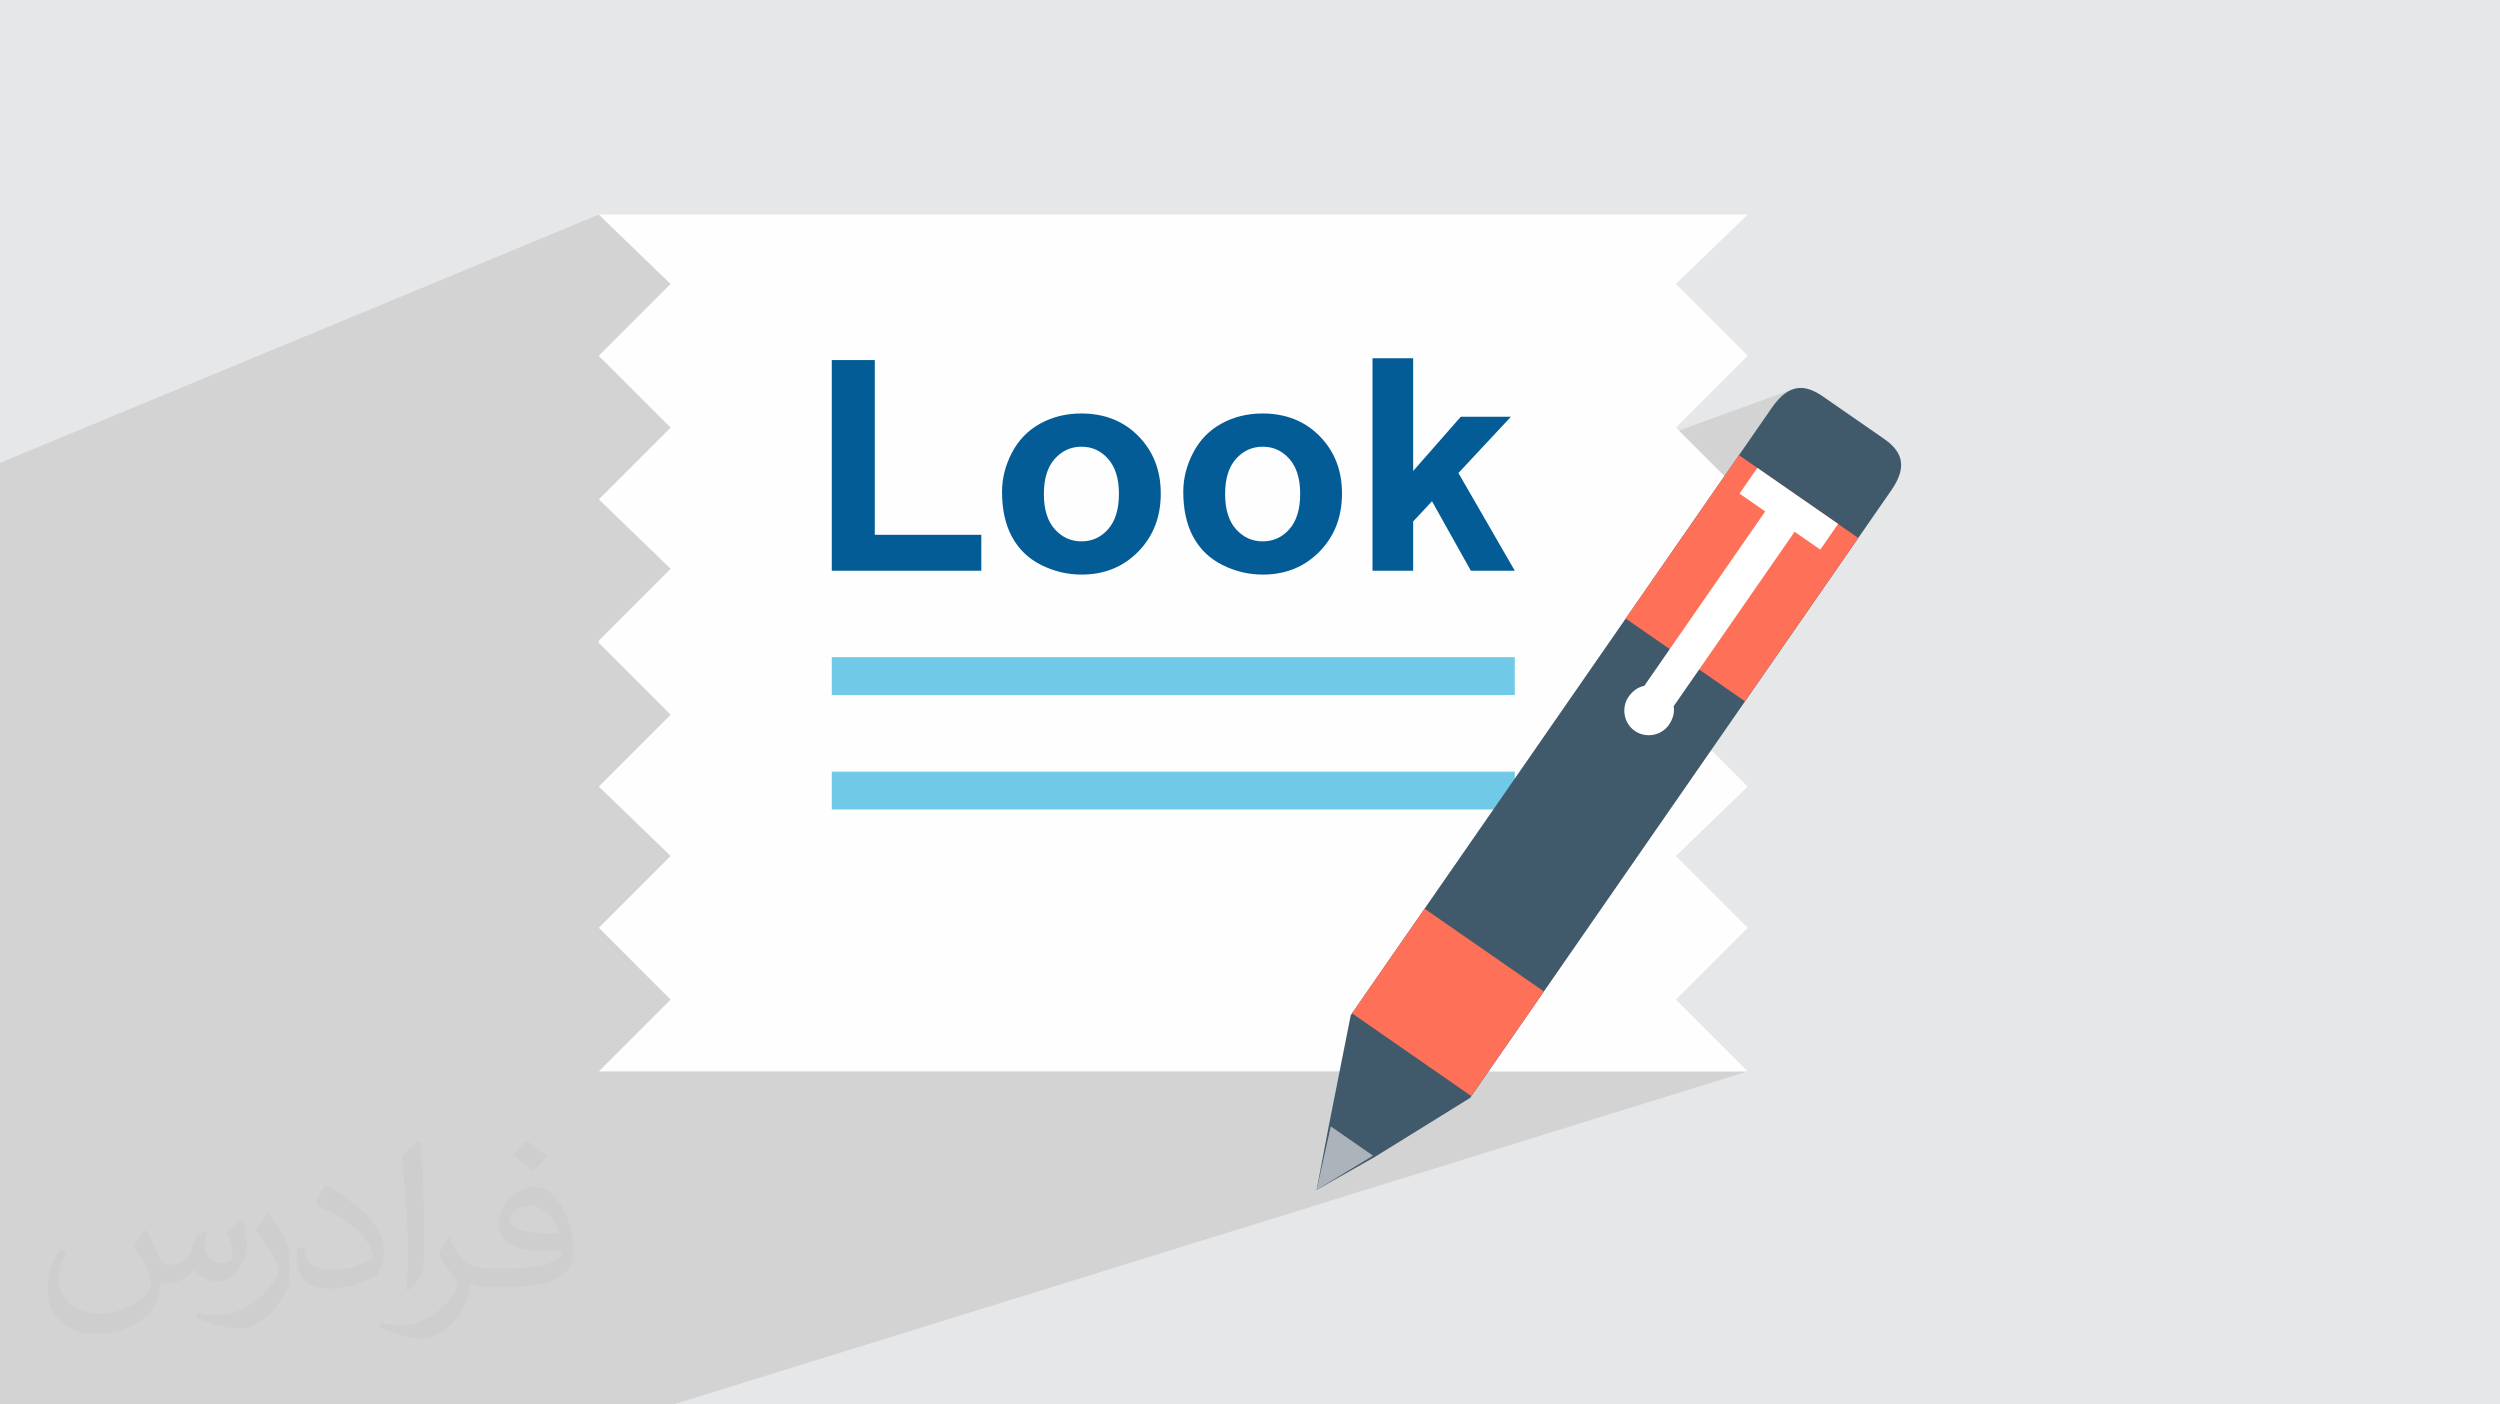
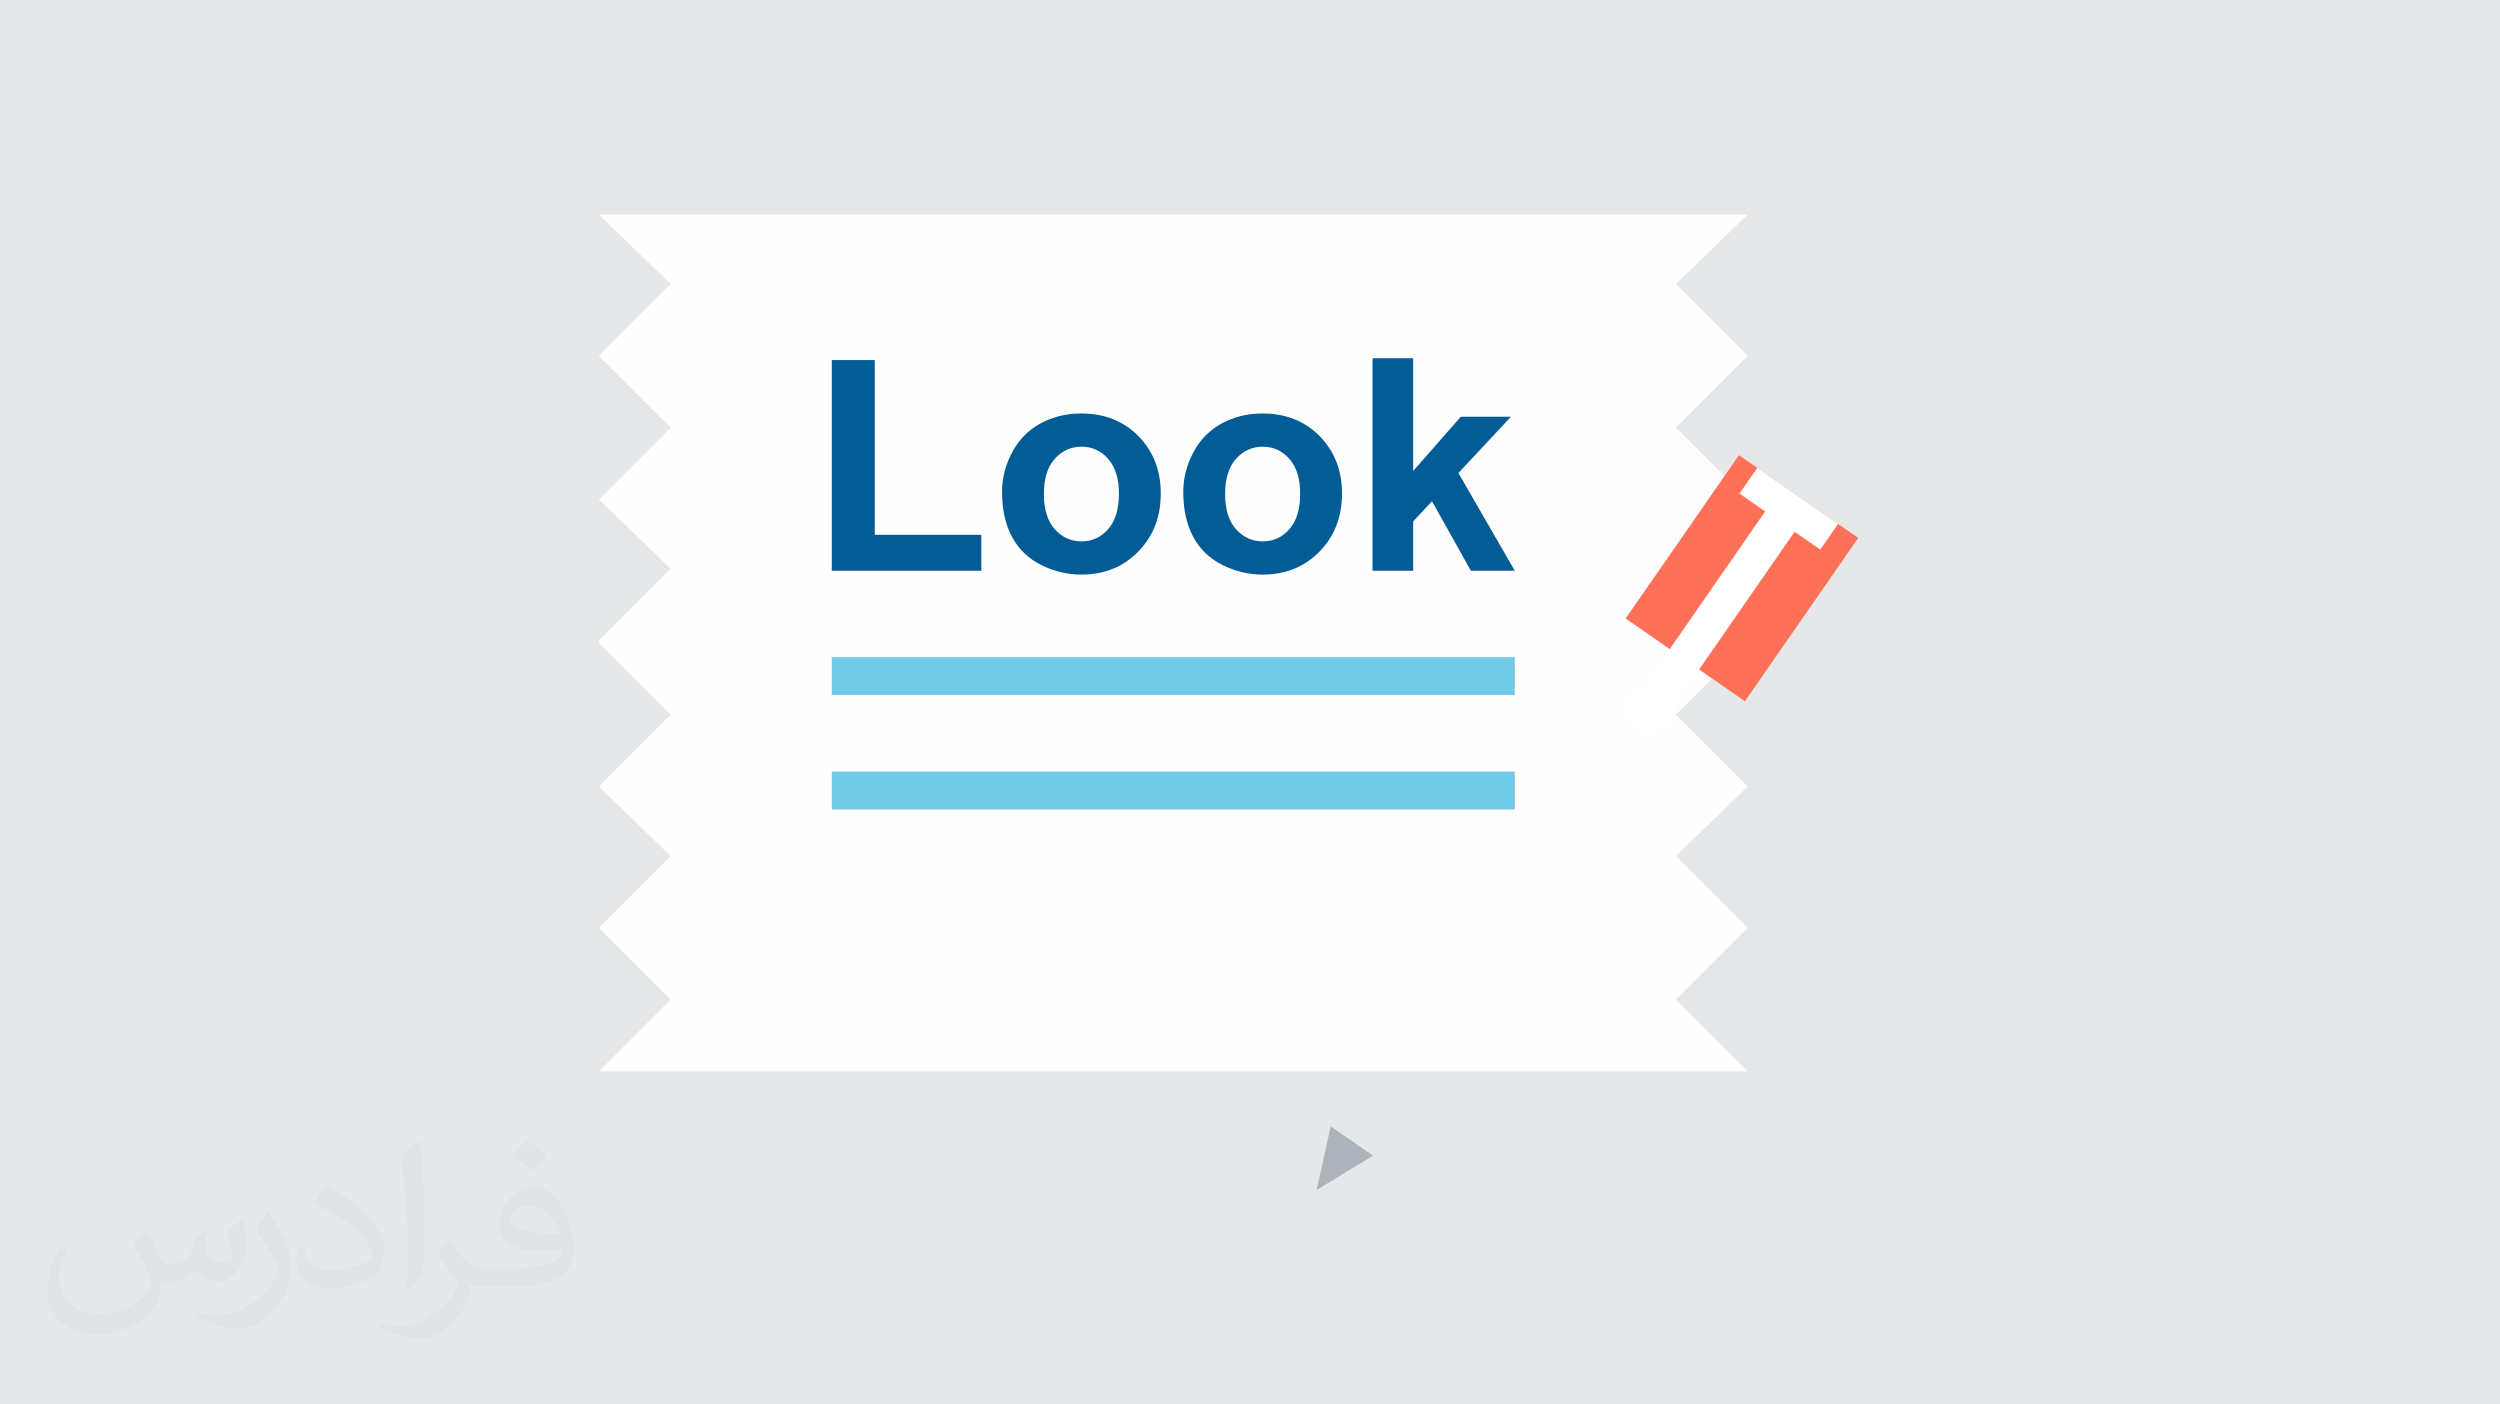
<svg xmlns="http://www.w3.org/2000/svg" xml:space="preserve" width="94.192mm" height="52.917mm" version="1.0" style="shape-rendering:geometricPrecision; text-rendering:geometricPrecision; image-rendering:optimizeQuality; fill-rule:evenodd; clip-rule:evenodd" viewBox="0 0 9404.92 5283.66">
  <defs>
    <style type="text/css">
   
    .fil5 {fill:#70C9E6}
    .fil3 {fill:#FEFEFE;fill-rule:nonzero}
    .fil4 {fill:#035C96;fill-rule:nonzero}
    .fil6 {fill:#40596B;fill-rule:nonzero}
    .fil9 {fill:#ACB3BA;fill-rule:nonzero}
    .fil7 {fill:#FF7058;fill-rule:nonzero}
    .fil8 {fill:white;fill-rule:nonzero}
    .fil2 {fill:#373435;fill-opacity:0.031}
    .fil1 {fill:#2B2A29;fill-opacity:0.102}
    .fil0 {fill:#E6E7E8}
   
  </style>
  </defs>
  <g id="Layer_x0020_1">
    <polygon class="fil0" points="-0,0 9404.92,0 9404.92,5283.66 -0,5283.66 " />
-     <path class="fil1" d="M3424.44 5283.66l-891.84 0 891.84 0zm-3424.44 -3038.62l0 -152.13 0 -351.66 2252.86 -934.12 270.12 261.11 -270.12 270.12 259.36 259.37 616.92 -243.16 161.84 0 0 473.72 658.26 -251.54 9.18 -3.39 9.3 -3.1 9.42 -2.81 9.55 -2.51 9.68 -2.22 9.81 -1.92 9.92 -1.63 10.05 -1.34 10.18 -1.03 10.31 -0.75 10.44 -0.44 10.57 -0.15 16.25 0.33 15.87 1.01 15.49 1.67 15.12 2.33 14.75 3.01 14.38 3.66 14 4.34 13.64 5 13.26 5.66 12.89 6.34 12.52 7.01 12.15 7.67 11.78 8.34 11.42 9.01 11.04 9.67 10.68 10.34 10.17 10.88 9.51 11.22 5.62 7.35 855.17 -322.45 152.92 0 0 286.12 179.15 -66.23 188.63 0 -197.56 211.71 67.1 116.29 1186.61 -429.85 -12.09 5.78 -12.17 7.76 -12.25 9.87 -12.33 12.08 -12.42 14.42 -12.52 16.86 -191.32 276 135.89 -48.53 303.93 210.68 -67.04 96.7 -188.85 65.9 -233.38 336.68 149.17 -51.26 -149.17 51.26 -33.58 48.45 172.68 119.7 -296.6 100.58 -1.5 1.58 -6.92 5.92 -7.4 5.16 -7.83 4.39 -8.19 3.6 -537.76 182.24 0 103.51 -105.2 35.43 -507.05 731.46 315.13 218.45 1173.38 0 -3247.56 1006.72 -5.81 1.81 -57.96 17.96 -730.89 226.57 -173.02 0 -189.43 0 -319.61 0 -155.09 0 -20.48 0 -1106.62 0 -14.9 0 -553.45 0 0 -90.45 0 -229.2 0 -90.98 0 -8.57 0 -7.74 0 -17.81 0 -37.44 0 -3.28 0 -96.11 0 -0.74 0 -23.23 0 -47.76 0 -44.84 0 -124.81 0 -0.28 0 -3.23 0 -62.8 0 -23.83 0 -84.69 0 -111.28 0 -53.41 0 -0.27 0 -62.65 0 -4.19 0 -26.65 0 -85.36 0 -34.49 0 -3.5 0 -14.35 0 -44.4 0 -61.87 0 -1.38 0 -1.18 0 -59.3 0 -41.93 0 -18.91 0 -33.7 0 -6.57 0 -21.05 0 -45.1 0 -35.27 0 -73.95 0 -50.04 0 -49.16 0 -25.77 0 -25.32 0 -25.09 0 -8.54 0 -5.17 0 -42.93 0 -110.29 0 -16.94 0 -328.46 0 -110.33 0 -44.95 0 -14.14 0 -169.39 0 -173.53zm3321.45 2794.09c33.82,80.96 68.1,162.41 102.98,244.53l-102.98 -244.53zm18.85 244.53l-807.71 0 807.71 0zm3234.52 -2864.79l834.32 2864.79 -834.32 -2864.79z" />
    <path class="fil2" d="M548.54 4627.69c17.95,27.21 29.6,53.36 40.96,82.43 8.45,16.91 12.93,48.09 52.57,48.09 11.61,0 28.28,-3.42 43.06,-11.61 16.63,-8.73 29.32,-21.94 35.94,-42l15.85 -53.36 38.57 -19.02 2.64 2.64c-5.27,20.09 -6.59,39.36 -6.59,54.43 0,44.63 38.57,61.56 69.22,61.56 17.95,0 34.09,-8.73 34.09,-25.11 0,-21.13 -8.98,-57.06 -20.62,-89.29 17.95,-17.95 35.94,-35.94 56.53,-50.47l3.17 1.6c8.98,38.04 14,75.56 14,100.66 0,24.57 -10.83,51.79 -19.81,69.49 -18.49,34.87 -51.25,62.62 -90.87,62.62 -30.1,0 -63.65,-15.07 -86.66,-43.06l-1.32 0c-21.66,26.96 -55.22,51.25 -108.86,51.25l-16.63 0c-2.64,35.41 -10.29,60.49 -21.94,82.95 -31.95,62.34 -126.81,106.47 -216.1,106.47 -124.17,0 -186.51,-71.59 -186.51,-166.96 0,-58.91 19.27,-113.6 48.88,-152.42l24.29 10.04c-18.49,35.41 -30.91,68.68 -30.91,101.45 0,89.29 72.66,131.83 156.4,131.83 77.68,0 173.83,-49.41 191.28,-106.72 -6.59,-62.62 -30.1,-91.93 -66.04,-148.99 10.83,-19.02 24.83,-38.04 42.28,-58.38l3.17 0 0 0 0 0 -0.02 -0.09zm1432.13 -336.04c26.15,16.39 51.79,35.66 76.87,57.85 -14,19.81 -31.45,37.79 -53.11,53.64 -25.11,-20.34 -50.19,-37.79 -75.84,-56.27 17.42,-19.55 34.62,-38.29 52.04,-55.22l0 0 0 0 0 0 0 0 0 0 0.03 0zm13.47 244.11c-42.28,0 -76.87,27.75 -76.87,48.34 0,44.13 84.53,57.85 185.72,57.31 -12.68,-51.79 -57.06,-105.68 -108.86,-105.68l0.01 0.03zm-94.86 236.19c54.96,0 103.04,-1.6 139.74,-10.83 40.96,-10.29 75.56,-30.91 75.56,-45.17 0,-3.7 0,-8.19 -1.32,-11.89 -22.98,2.11 -49.41,2.11 -72.38,2.11 -74.49,0 -131.55,-16.91 -154.02,-58.66 -5.55,-11.61 -9.51,-24.57 -9.51,-39.36 0,-40.43 17.42,-79.79 48.09,-107 25.61,-22.45 53.89,-36.44 82.67,-36.44 52.04,0 93.51,41.75 122.57,107.54 15.85,35.94 26.68,77.4 26.68,129.72 0,34.87 -9.51,64.19 -31.17,85.85 -40.43,39.11 -114.92,53.89 -229.04,53.89l-51.79 0 0 0 -13.47 0c-28.28,0 -48.62,-5.02 -64.72,-17.42l-2.64 0c0.79,6.59 1.32,12.93 1.32,19.02 0,25.61 -8.45,58.38 -25.61,84.53 -50.72,75.3 -105.68,108.04 -153.24,108.04 -48.09,0 -107,-18.49 -160.11,-42.54l9.51 -18.49c17.17,7.13 40.96,11.89 73.7,11.89 85.85,0 198.66,-82.43 212.66,-163 -3.17,-6.59 -8.98,-15.32 -17.17,-24.57 -25.11,-29.85 -40.96,-54.68 -55.75,-80.83 12.68,-25.11 24.29,-45.17 35.13,-63.4l4.49 -0.53c36.72,74.77 69.99,117.55 144.23,117.55l11.61 0 0 0 53.89 0 0 0 0 0 0 0 0 0 0 0 0.09 0.01zm-371.98 79c6.34,-34.34 6.87,-72.91 6.87,-108.86l0 -53.36c0,-99.6 -12.68,-244.36 -22.98,-338.68 17.95,-19.27 43.06,-42 62.87,-57.31l5.81 1.6c13.47,118.62 16.63,256 16.63,383.06 0,33.3 -1.32,65.79 -4.49,89.55 -1.85,30.1 -19.27,52.83 -56.53,87.7l-8.19 -3.7zm-382.8 -157.19c1.85,46.77 24.83,83.49 105.15,83.49 49.93,0 92.19,-12.93 138.96,-35.13 8.45,-3.7 12.93,-8.73 12.93,-12.93 0,-29.32 -22.45,-68.15 -60.23,-103.55 -36.72,-33.3 -85.34,-62.62 -130.76,-82.18 -15.6,-6.59 -20.62,-13.47 -20.62,-20.09 0,-13.47 17.95,-41.75 32.77,-62.09l5.02 -0.53c52.04,27.21 110.17,67.64 153.24,112.53 39.11,41.47 63.4,83.49 63.4,129.19 0,33.81 -10.29,65.51 -26.96,95.11 -57.06,28.79 -117.83,50.72 -178.06,50.72 -73.17,0 -123.1,-34.34 -123.1,-114.92 0,-8.73 0,-22.19 3.17,-39.64l25.11 0 0 0 0 0 0 0 0 0 0 0 -0.02 0zm-132.37 -132.9l45.45 73.45c16.63,27.21 32.23,56.81 32.23,103.55l0 59.7c0,48.34 -30.91,100.13 -80.83,151.38 -39.11,34.62 -73.7,49.41 -105.68,49.41 -47.55,0 -101.98,-14.79 -164.85,-41.75l7.13 -18.49c19.81,5.27 42.79,9.77 71.06,9.77 90.36,-0.53 182.8,-66.57 225.08,-147.15 5.02,-9.26 6.87,-17.95 6.87,-24.04 0,-9.26 -5.02,-19.55 -8.98,-28.79 -22.98,-43.31 -48.62,-82.95 -76.87,-119.68 14.79,-23.25 29.6,-45.7 45.7,-67.9l3.7 0.53 0 0 0 0 0 0 0 0 0 0 -0.02 0.01z" />
    <g id="_2291696327728">
      <g>
        <polygon class="fil3" points="2252.86,1338.37 2522.98,1608.5 2252.86,1878.63 2522.98,2139.75 2252.86,2409.87 2252.86,2418.87 2252.86,2418.87 2252.86,2418.87 2522.98,2689 2252.86,2959.12 2522.98,3220.24 2252.86,3490.37 2522.98,3760.49 2252.86,4030.61 6574.83,4030.61 6304.71,3760.49 6574.83,3490.37 6304.71,3220.24 6574.83,2959.12 6304.71,2689 6574.83,2418.87 6574.83,2418.87 6574.83,2418.87 6574.83,2409.87 6304.71,2139.75 6574.83,1878.63 6304.71,1608.5 6574.83,1338.37 6304.71,1068.25 6574.83,807.14 2252.86,807.14 2522.98,1068.25 " />
        <path class="fil4" d="M3129.13 2147.06l0 -792.48 161.84 0 0 657.42 400.7 0 0 135.06 -562.55 0zm640.5 -296.71c0,-50.97 12.46,-100.27 37.57,-147.9 25.11,-47.81 60.65,-84.08 106.6,-109.19 45.94,-25.11 97.1,-37.76 153.85,-37.76 87.62,0 159.24,28.46 215.23,85.38 56,57.11 83.89,128.92 83.89,215.98 0,87.81 -28.28,160.55 -84.64,218.21 -56.55,57.67 -127.62,86.51 -213.38,86.51 -53.02,0 -103.61,-12.09 -151.8,-36.1 -48,-23.99 -84.64,-59.16 -109.75,-105.66 -25.11,-46.32 -37.57,-102.87 -37.57,-169.47zm157.37 8.19c0,57.48 13.59,101.57 40.74,132.08 27.35,30.69 60.84,45.95 100.84,45.95 39.81,0 73.29,-15.26 100.27,-45.95 26.97,-30.51 40.55,-74.98 40.55,-133.2 0,-56.74 -13.58,-100.46 -40.55,-130.96 -26.98,-30.7 -60.46,-45.95 -100.27,-45.95 -40,0 -73.49,15.25 -100.84,45.95 -27.15,30.5 -40.74,74.6 -40.74,132.08zm524.42 -8.19c0,-50.97 12.47,-100.27 37.58,-147.9 25.11,-47.81 60.64,-84.08 106.59,-109.19 45.95,-25.11 97.11,-37.76 153.85,-37.76 87.62,0 159.25,28.46 215.24,85.38 55.99,57.11 83.89,128.92 83.89,215.98 0,87.81 -28.28,160.55 -84.64,218.21 -56.55,57.67 -127.62,86.51 -213.38,86.51 -53.02,0 -103.61,-12.09 -151.8,-36.1 -48,-23.99 -84.64,-59.16 -109.75,-105.66 -25.11,-46.32 -37.58,-102.87 -37.58,-169.47zm157.38 8.19c0,57.48 13.58,101.57 40.74,132.08 27.35,30.69 60.84,45.95 100.83,45.95 39.82,0 73.3,-15.26 100.28,-45.95 26.97,-30.51 40.55,-74.98 40.55,-133.2 0,-56.74 -13.58,-100.46 -40.55,-130.96 -26.98,-30.7 -60.46,-45.95 -100.28,-45.95 -39.99,0 -73.48,15.25 -100.83,45.95 -27.16,30.5 -40.74,74.6 -40.74,132.08zm554.55 288.52l0 -799.18 152.92 0 0 423.97 179.15 -204.08 188.63 0 -197.56 211.71 212.07 367.58 -165.19 0 -146.23 -261.36 -70.87 75.9 0 185.47 -152.92 0z" />
        <g>
          <rect class="fil5" x="3129.13" y="2472.28" width="2569.43" height="142.32" />
          <rect class="fil5" x="3129.13" y="2902.94" width="2569.43" height="142.32" />
        </g>
      </g>
      <g>
-         <path class="fil6" d="M7115.4 1843.92l-1584.89 2286.38 -358.41 221.98 -219.07 124.25 46.39 -243.96 82.11 -413.5 1584.89 -2286.38c67.03,-96.69 129.75,-83.9 191.92,-40.81l227.94 158.01c62.17,43.08 96.15,97.32 29.12,194.03z" />
        <rect class="fil7" transform="matrix(0.245 0.17 -0.17 0.245 6541.92 1712.28)" width="1831.67" height="2507.97" />
-         <rect class="fil7" transform="matrix(0.245 0.17 -0.17 0.245 5359.23 3418.43)" width="1831.67" height="1606.24" />
        <path class="fil8" d="M6543.96 1856.87l96.7 67.04 -454.88 656.21c-23.38,4.23 -44.66,20.17 -59.02,40.89 -28.74,41.45 -18.14,99.92 23.3,128.66 41.45,28.73 99.93,18.14 128.66,-23.3 14.37,-20.73 21.82,-46.23 17.58,-69.62l454.87 -656.22 96.7 67.04 67.04 -96.7 -303.93 -210.68 -67.03 96.7z" />
        <polygon class="fil9" points="5165.2,4347.49 4953.03,4476.53 5006.32,4237.36 " />
      </g>
    </g>
  </g>
</svg>